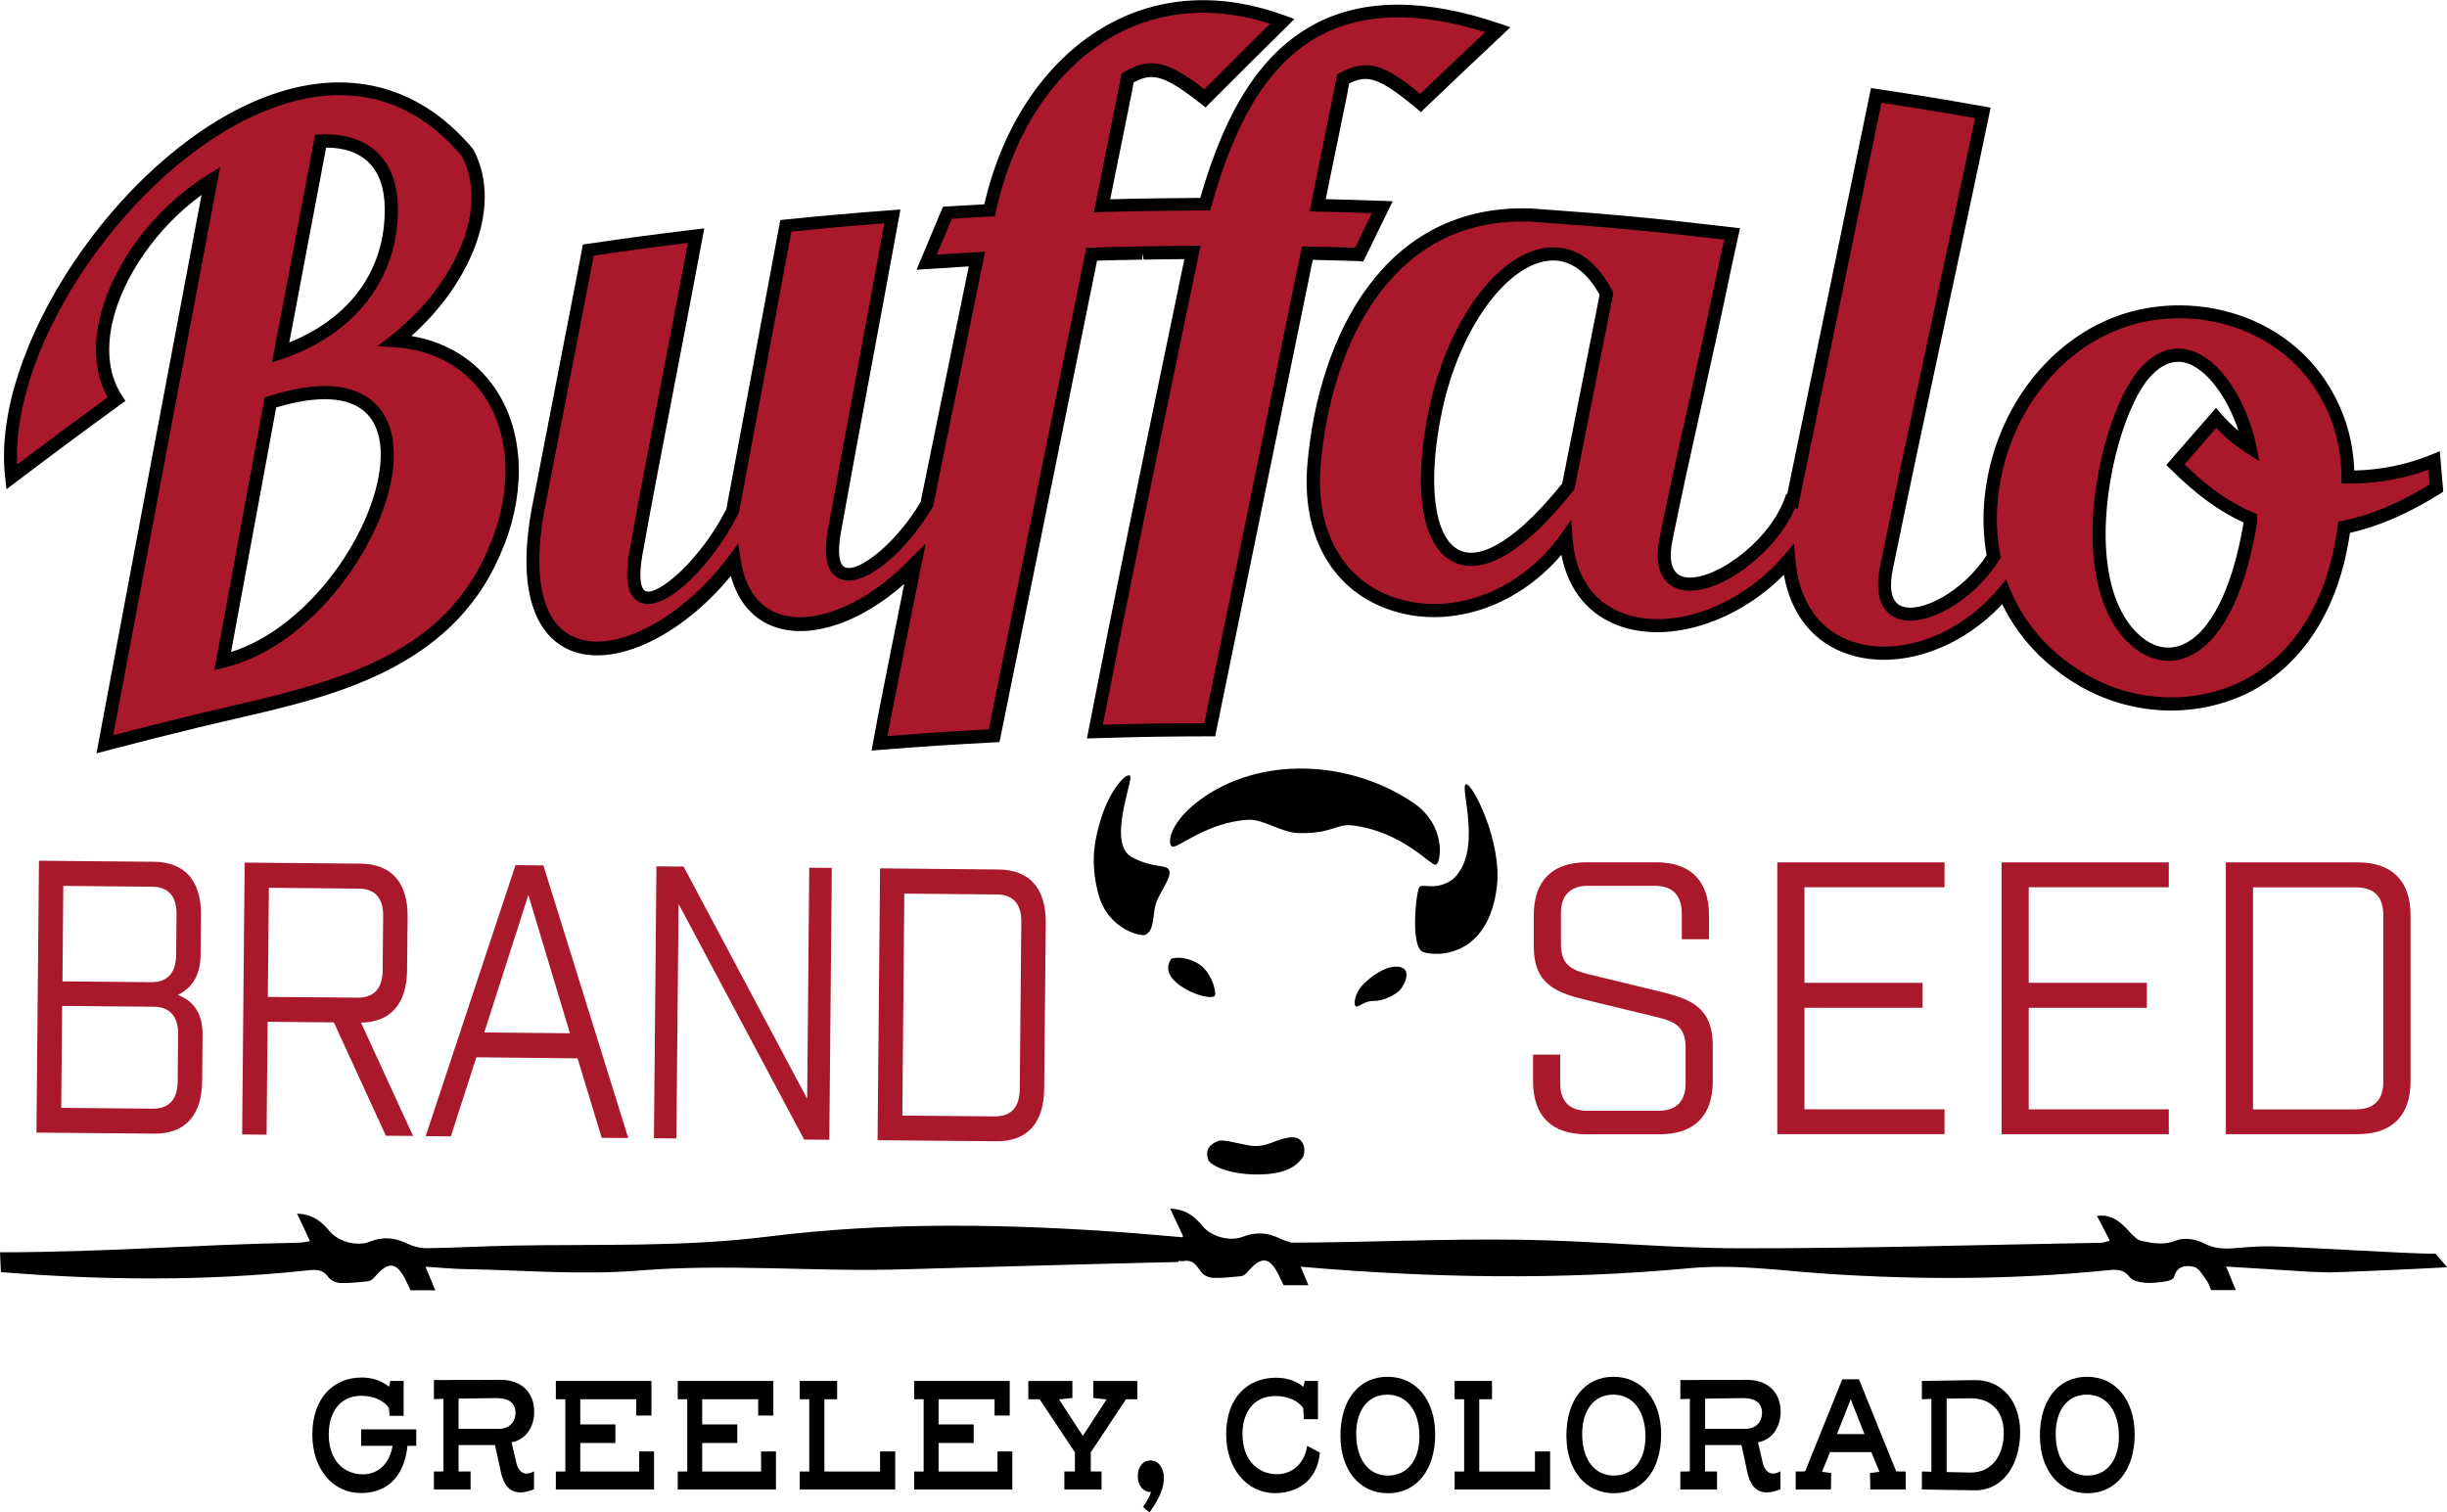
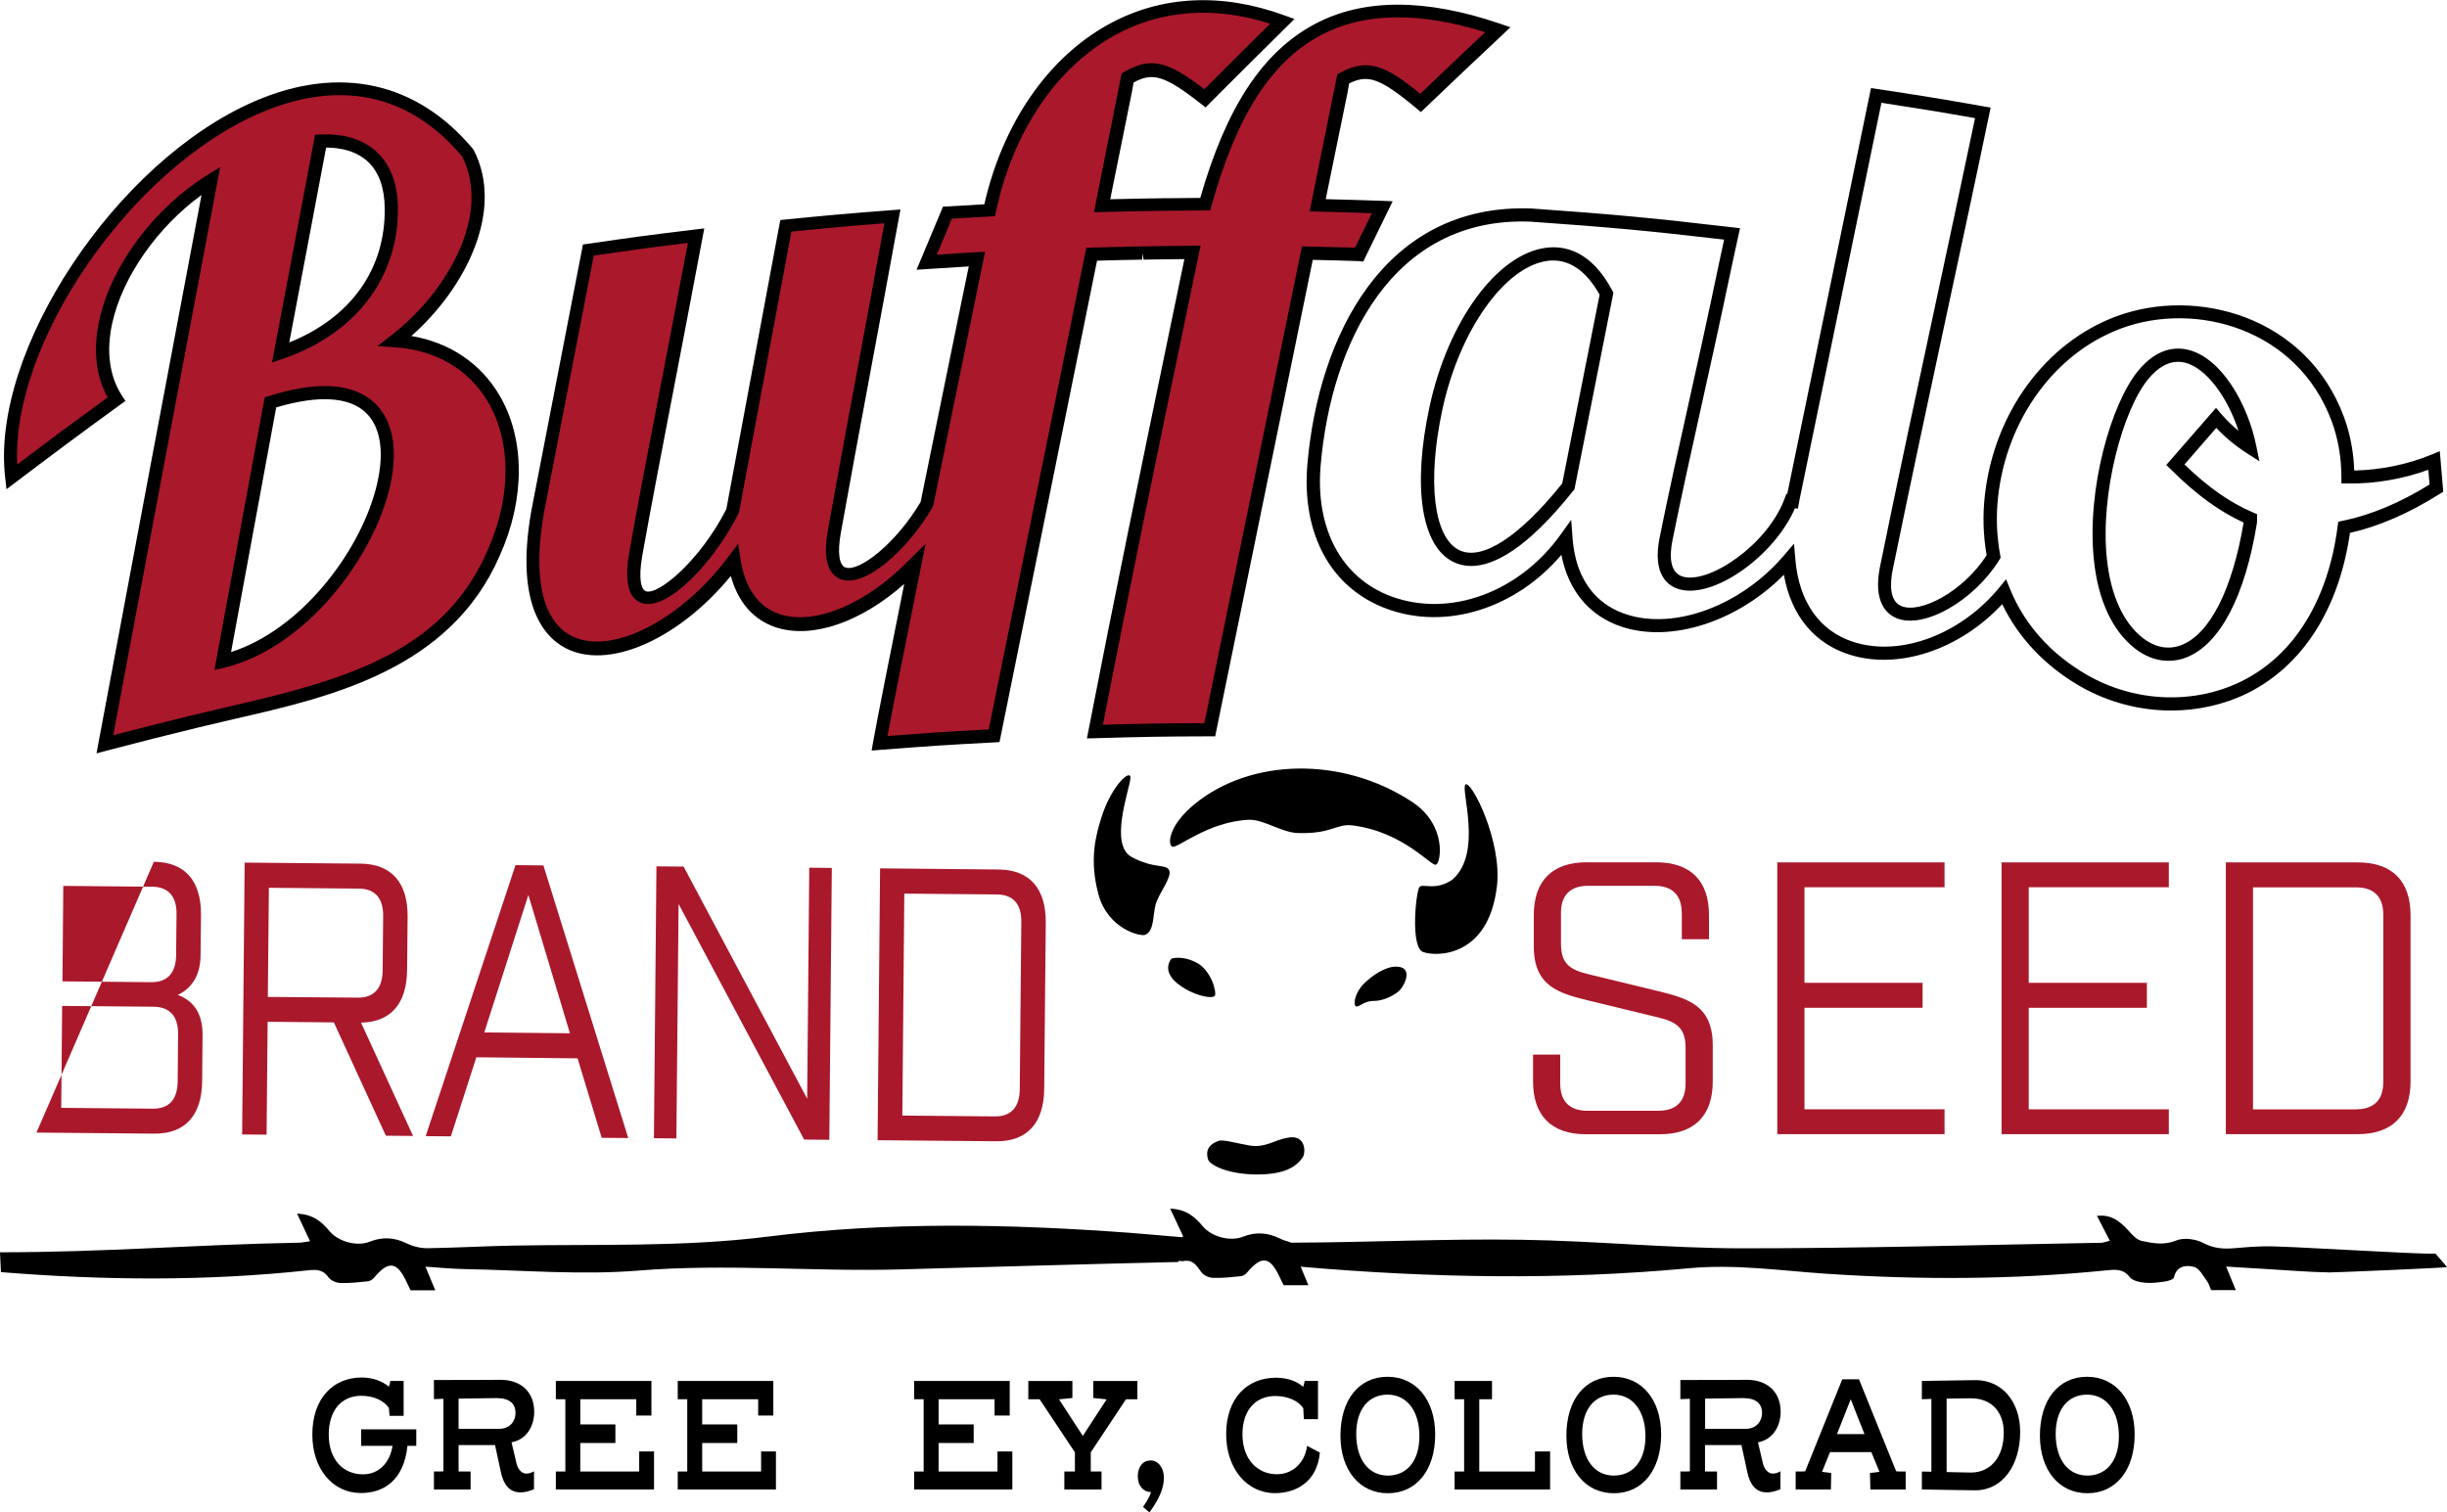
<svg xmlns="http://www.w3.org/2000/svg" version="1.1" id="Layer_1" x="0px" y="0px" viewBox="0 0 234.25 144.8" style="enable-background:new 0 0 234.25 144.8;" xml:space="preserve">
  <style type="text/css">
	.st0{fill:#AA182C;}
	.st1{fill-rule:evenodd;clip-rule:evenodd;}
</style>
  <g>
    <path class="st0" d="M47.27,52.93c-4.46,10.28-14.69,12.94-24.9,15.28c-2.61,0.6-5.31,1.26-7.77,1.88   c-1.49,0.38-2.98,0.76-4.55,1.17c3.37-17.99,6.75-35.98,10.15-53.96c-7.63,4.76-12.98,14.93-9.03,20.93   c-4.02,2.93-6.03,4.42-10.03,7.44C-1.07,27.33,28.3-5.06,44.78,14.65c3.02,5.82-1.21,13.56-6.94,17.99   c4.37,0.29,7.62,2.46,9.43,5.55C49.61,42.18,49.61,47.7,47.27,52.93z M25.89,38.52c-1.83,9.91-2.74,14.86-4.57,24.79   C35.73,59.84,45.89,32.22,25.89,38.52z M26.86,33.77c6.23-2.13,10.67-6.91,10.6-13.84c-0.05-4.79-3.01-6.61-6.77-6.42   C29.16,21.61,28.39,25.66,26.86,33.77z" />
    <path d="M9.24,72.13l0.18-0.98c3.28-17.5,6.56-34.99,9.87-52.48c-4.22,3.07-7.58,7.85-8.55,12.29c-0.59,2.7-0.26,5.09,0.94,6.93   l0.33,0.5l-0.49,0.35c-4.05,2.95-6.02,4.41-10.02,7.44l-0.88,0.66L0.5,45.75c-1.45-12.12,10.6-30.32,23.89-36.06   c8.08-3.49,15.49-1.87,20.87,4.55l0.08,0.11c2.98,5.74-0.72,13.19-5.96,17.82c3.67,0.62,6.63,2.61,8.44,5.69   c2.45,4.17,2.46,9.9,0.03,15.32c-4.74,10.93-16.16,13.54-25.34,15.64c-2.23,0.51-4.69,1.11-7.76,1.88   c-1.49,0.38-2.98,0.76-4.54,1.17L9.24,72.13z M21.08,16l-0.27,1.41c-3.34,17.66-6.66,35.32-9.97,52.98   c1.22-0.32,2.4-0.62,3.59-0.92c3.08-0.78,5.55-1.38,7.79-1.89c11.32-2.59,20.31-5.33,24.47-14.91l0-0.01   c2.26-5.05,2.27-10.35,0.03-14.17c-1.83-3.12-5-4.98-8.93-5.24l-1.66-0.11l1.31-1.02c5.41-4.18,9.61-11.6,6.8-17.14   c-6.38-7.58-14.05-6.45-19.36-4.15c-12.45,5.38-23.8,22-23.23,33.64c3.28-2.48,5.22-3.92,8.66-6.42c-1.14-2.04-1.42-4.58-0.81-7.37   c1.15-5.25,5.21-10.72,10.35-13.92L21.08,16z M20.52,64.15l0.18-0.95c1.83-9.93,2.74-14.88,4.57-24.79l0.07-0.37l0.36-0.11   c4.74-1.49,8.17-1.26,10.2,0.69c1.84,1.77,2.29,4.84,1.26,8.64c-1.84,6.78-8.21,14.87-15.7,16.67L20.52,64.15z M26.44,39.01   c-1.72,9.32-2.63,14.27-4.32,23.42c6.62-2.12,12.17-9.37,13.83-15.51c0.9-3.33,0.58-5.96-0.92-7.4   C33.42,37.98,30.46,37.81,26.44,39.01z M26.04,34.71l0.2-1.06c1.53-8.11,2.3-12.16,3.83-20.26l0.09-0.49l0.5-0.02   c2.25-0.12,4.14,0.47,5.43,1.69c1.3,1.23,1.98,3.03,2,5.35c0.07,6.66-4.05,12.06-11.03,14.44L26.04,34.71z M31.22,14.13   c-1.4,7.4-2.16,11.43-3.53,18.66c5.89-2.37,9.21-7.01,9.14-12.85c-0.02-1.97-0.56-3.47-1.6-4.45   C34.28,14.59,32.9,14.13,31.22,14.13z" />
    <path class="st0" d="M128.59,7.54c2.29-1.22,3.67-0.81,7.4,2.31c2.96-2.83,4.44-4.23,7.4-7.01c-17.92-6.12-24.58,4.38-28.02,16.72   c-1.48,0.01-2.21,0.01-3.69,0.03c-0.14,0-0.21,0-0.36,0c-2.33,0.03-3.5,0.06-5.83,0.12c0.89-4.38,1.33-6.57,2.21-10.94   c0.09-0.52,0.14-0.77,0.23-1.29c2.29-1.34,3.67-0.99,7.41,1.95c2.96-2.98,4.45-4.45,7.41-7.37c-14.34-5.24-25.17,4.73-28.02,18.1   c-1.62,0.09-2.43,0.13-4.04,0.24c-0.79,1.9-1.19,2.84-1.98,4.74c1.92-0.13,2.88-0.19,4.8-0.3c-1.63,7.98-3.22,15.72-4.79,23.46   c-3.47,5.96-10.22,10.26-8.86,2.64c1.6-8.91,3.27-17.68,5.56-30.17c-4.08,0.31-6.13,0.49-10.2,0.9   c-4.79,25.66-4.94,26.54-5.1,27.31c-3.34,6.65-10.77,12.62-9.26,4.1c1.52-8.59,3.41-17.85,5.77-30.46   c-4.13,0.5-6.2,0.78-10.32,1.38c-1.94,9.99-2.91,15-4.85,25.01c-3.18,17.9,10.75,15.52,18.81,4.71c1.35,8.78,10.6,7.32,17.28,0.36   c-1.55,7.7-3.09,15.45-3.37,17.11c4.39-0.35,6.59-0.49,10.98-0.72c3.11-15.37,6.22-30.73,9.34-46.1c1.93-0.06,2.9-0.08,4.84-0.12   c0.05,0,0.08,0,0.13,0c1.87-0.03,2.81-0.05,4.68-0.06c-3.16,15.28-6.38,30.56-9.34,45.88c4.4-0.13,6.6-0.16,11-0.18   c3.11-15.21,6.22-30.43,9.34-45.64c1.99,0.04,2.98,0.06,4.96,0.13c0.88-1.82,1.33-2.73,2.21-4.54c-2.47-0.09-3.71-0.13-6.18-0.18   c0.89-4.34,1.33-6.5,2.21-10.83C128.46,8.3,128.5,8.05,128.59,7.54z" />
    <path d="M83.44,71.86l0.14-0.8c0.28-1.62,1.7-8.78,2.98-15.15c-4.11,3.64-8.75,5.27-12.21,4.18c-1.57-0.5-3.51-1.76-4.39-4.94   c-4.82,5.86-11.3,8.88-15.45,7.08c-2.09-0.9-5.33-3.84-3.64-13.36c1.94-10.03,2.91-15.03,4.85-25.02l0.08-0.44l0.44-0.06   c4.14-0.61,6.17-0.88,10.33-1.38l0.85-0.1l-0.16,0.84c-1.02,5.47-1.96,10.32-2.81,14.75c-1.12,5.82-2.09,10.85-2.96,15.71   c-0.41,2.32-0.09,3.3,0.34,3.44c1.23,0.4,5.24-3.02,7.7-7.86c0.05-0.28,0.13-0.69,0.42-2.25c0.52-2.77,1.71-9.18,4.66-24.97   l0.09-0.46l0.47-0.05c4.1-0.41,6.11-0.59,10.22-0.9l0.81-0.06l-0.15,0.8c-1.01,5.55-1.91,10.36-2.73,14.77   c-1.03,5.53-1.94,10.44-2.83,15.4c-0.33,1.84-0.17,3.07,0.43,3.3c1.31,0.48,4.87-2.31,7.21-6.27c1.27-6.24,2.54-12.48,3.85-18.86   l0.76-3.69c-1.42,0.08-2.35,0.14-3.98,0.25l-1.02,0.07l2.53-6.04l0.39-0.02c1.45-0.09,2.25-0.14,3.57-0.21   c1.77-7.76,6.07-14.01,11.86-17.21c5.02-2.78,10.86-3.08,16.89-0.87l0.94,0.34l-0.71,0.7c-2.96,2.92-4.44,4.4-7.41,7.37l-0.39,0.4   l-0.44-0.35c-3.56-2.79-4.67-3.01-6.45-2.04l-0.18,1l-2.06,10.18c1.84-0.05,2.99-0.07,5.04-0.1l0.36,0   c1.31-0.02,2.04-0.02,3.22-0.03c2.5-8.73,6.01-14.03,11.01-16.67c4.62-2.44,10.57-2.44,17.69-0.01l0.99,0.34l-0.76,0.72   c-2.96,2.78-4.44,4.18-7.4,7.01l-0.41,0.39l-0.43-0.36c-3.55-2.96-4.67-3.25-6.44-2.38l-0.17,0.97l-2.07,10.11   c2,0.05,3.23,0.08,5.44,0.16l0.97,0.04l-2.82,5.78L130.1,25c-1.8-0.06-2.78-0.08-4.43-0.12c-3.08,15.04-6.16,30.08-9.24,45.12   l-0.1,0.5l-0.51,0c-4.41,0.01-6.56,0.05-10.98,0.18l-0.79,0.02l0.15-0.77c2.47-12.74,5.14-25.65,7.73-38.13l1.45-6.99   c-1.39,0.01-2.3,0.02-3.9,0.05l-0.14-0.63l0.01,0.63c-1.76,0.03-2.72,0.05-4.33,0.1c-3.08,15.2-6.16,30.4-9.24,45.61l-0.1,0.48   l-0.49,0.03c-4.41,0.23-6.56,0.37-10.96,0.72L83.44,71.86z M88.61,52.06l-0.43,2.12c-1.22,6.05-2.7,13.5-3.22,16.29   c3.73-0.29,5.87-0.43,9.69-0.63c3.08-15.21,6.16-30.42,9.24-45.62l0.1-0.49l0.5-0.02c1.94-0.06,2.91-0.08,4.84-0.12l0.13,0   c1.88-0.03,2.81-0.05,4.69-0.06l0.78-0.01l-1.77,8.52c-2.54,12.23-5.16,24.87-7.58,37.35c3.75-0.11,5.89-0.14,9.71-0.15   c3.08-15.05,6.16-30.09,9.24-45.14l0.11-0.51l0.52,0.01c1.85,0.04,2.84,0.06,4.56,0.11l1.61-3.3c-1.87-0.07-3.08-0.1-5.21-0.15   l-0.75-0.02l2.65-13.14l0.27-0.14c2.63-1.4,4.29-0.75,7.67,2.02c2.44-2.33,3.88-3.7,6.22-5.9c-6.33-1.98-11.6-1.89-15.69,0.26   c-4.76,2.51-8.11,7.71-10.51,16.35l-0.13,0.46l-0.48,0c-1.47,0.01-2.21,0.01-3.69,0.03l-0.35,0c-2.33,0.03-3.49,0.06-5.82,0.12   l-0.79,0.02l2.65-13.28l0.25-0.15c2.62-1.53,4.28-0.95,7.67,1.65c2.47-2.48,3.92-3.92,6.3-6.27c-5.33-1.71-10.47-1.33-14.9,1.12   c-5.58,3.09-9.71,9.23-11.34,16.84l-0.1,0.47l-0.48,0.03c-1.48,0.08-2.28,0.12-3.65,0.21l-1.44,3.44c1.31-0.09,2.24-0.14,3.8-0.23   l0.82-0.05l-1.08,5.3c-1.31,6.41-2.6,12.68-3.87,18.96l-0.07,0.19c-2.35,4.04-6.44,7.78-8.79,6.91c-1.29-0.48-1.71-2.06-1.24-4.7   c0.89-4.96,1.8-9.87,2.83-15.41c0.78-4.2,1.63-8.76,2.58-13.97c-3.42,0.26-5.4,0.44-8.9,0.79c-2.89,15.45-4.06,21.76-4.57,24.5   c-0.32,1.74-0.38,2.05-0.44,2.35l-0.06,0.16c-2.37,4.71-6.83,9.37-9.26,8.56c-1.28-0.43-1.68-2.06-1.19-4.86   c0.86-4.87,1.83-9.9,2.96-15.73c0.81-4.2,1.69-8.77,2.65-13.89c-3.46,0.42-5.45,0.69-9.01,1.21c-1.88,9.7-2.85,14.7-4.76,24.57   c-1.14,6.41-0.11,10.67,2.9,11.97c3.82,1.65,10.31-1.75,14.78-7.75l0.9-1.21l0.23,1.49c0.43,2.81,1.75,4.63,3.81,5.28   c3.37,1.07,8.35-1.05,12.39-5.26L88.61,52.06z" />
-     <path class="st0" d="M233.02,44.09c-2.37,0.98-5.27,1.61-8.25,1.57c0-2.04-0.38-3.96-0.97-5.55c-3.59-9.68-13.98-11.83-20.95-9.26   c-6.94,2.57-11.39,9.44-12.2,16.61c-0.22,1.95-0.15,3.91,0.21,5.81c-3.39,5.49-11.79,8.55-10.26,1.06   c2.96-14.46,6.19-29.02,9.22-43.54c-4.08-0.72-6.12-1.05-10.21-1.67c-2.66,12.86-5.31,25.71-7.96,38.57   c-0.02,0.1-0.03,0.19-0.05,0.3c-0.07-0.01-0.11-0.01-0.18-0.02c-2.5,6.78-13.63,12.02-11.93,3.6c1.71-8.49,3.35-15.08,5.7-26.37   c0.24-1.12,0.37-1.68,0.61-2.8c-7.69-0.9-11.54-1.26-19.26-1.81c-13.65-0.51-19.69,11.7-20.76,23.85   c-1.37,15.62,16.03,18.41,24.11,7.1c0.84,11.11,14.13,10.45,21.32,2.06c0.94,11.38,13.83,11.29,20.63,3.07   c1.37,3.37,3.88,6.34,7.62,8.49c8.86,5.1,22.77,1.98,24.93-14.69c2.9-0.59,5.87-1.89,8.84-3.75   C233.15,45.67,233.11,45.15,233.02,44.09z M150.13,46.57c-10.51,13.23-15.59,5.96-12.66-7.54c2.63-12.09,11.67-19.71,16.31-10.91   C152.32,35.49,151.59,39.18,150.13,46.57z M215.45,49.95c-1.94,12.01-7.12,14.47-10.71,11.62c-6.6-5.22-3.31-21.14,0.45-25.69   c4.18-5.04,8.99,1.06,10.19,6.94c-1.12-0.72-2.24-1.67-3.22-2.8c-1.56,1.78-2.34,2.68-3.9,4.48c2.55,2.53,4.79,4.12,7.19,5.15   C215.45,49.72,215.45,49.87,215.45,49.95z" />
    <path d="M207.84,68.03c-2.99,0-6.01-0.78-8.69-2.31c-3.36-1.94-5.93-4.65-7.48-7.88c-4.02,4.34-9.89,6.32-14.58,4.85   c-3.42-1.07-5.63-3.77-6.32-7.66c-4.41,4.46-10.73,6.54-15.49,4.99c-3.11-1.02-5.14-3.44-5.81-6.9   c-4.36,5.14-11.05,7.27-16.74,5.16c-5.33-1.97-8.16-7.16-7.57-13.89c1.07-12.16,7.29-24.93,21.41-24.43   c7.78,0.55,11.56,0.9,19.31,1.81l0.69,0.08l-0.76,3.48c-1.15,5.5-2.14,9.97-3.02,13.92c-0.93,4.16-1.8,8.1-2.68,12.45   c-0.28,1.39-0.34,3.13,0.99,3.51c2.54,0.72,8.11-3.08,9.73-7.45l0.17-0.47l0.09,0.01c2.63-12.77,5.27-25.53,7.9-38.29l0.12-0.58   l0.59,0.09c4.13,0.62,6.14,0.95,10.22,1.67l0.64,0.11l-0.13,0.64c-1.3,6.25-2.65,12.5-3.99,18.75c-1.75,8.14-3.55,16.55-5.24,24.79   c-0.28,1.36-0.36,3.08,0.84,3.56c1.82,0.72,5.88-1.38,8.14-4.88c-0.33-1.89-0.39-3.83-0.17-5.75c0.89-7.91,5.84-14.63,12.61-17.13   c7.69-2.84,18.2,0.03,21.76,9.63c0.59,1.59,0.93,3.35,0.99,5.14c2.51-0.05,5.11-0.58,7.39-1.52l0.8-0.33l0.33,3.88l-0.32,0.2   c-2.95,1.86-5.85,3.12-8.61,3.74c-1.05,7.29-4.53,12.73-9.83,15.36C212.88,67.48,210.37,68.03,207.84,68.03z M192.04,55.46   l0.4,0.98c1.38,3.38,3.92,6.21,7.35,8.18c4.57,2.63,10.23,2.86,14.79,0.61c5.02-2.48,8.28-7.75,9.2-14.83l0.06-0.45l0.44-0.09   c2.65-0.54,5.44-1.7,8.3-3.47l-0.12-1.41c-2.42,0.88-5.1,1.35-7.7,1.31l-0.62-0.01v-0.62c0-1.85-0.32-3.69-0.93-5.33   c-3.29-8.87-13.02-11.52-20.14-8.89c-6.32,2.34-10.95,8.65-11.79,16.09c-0.21,1.88-0.15,3.78,0.2,5.63l0.04,0.24l-0.13,0.21   c-2.42,3.91-7.18,6.63-9.8,5.59c-0.91-0.36-2.33-1.49-1.61-4.98c1.68-8.25,3.49-16.67,5.24-24.81c1.29-6.03,2.59-12.07,3.85-18.1   c-3.46-0.61-5.44-0.93-8.96-1.47c-2.62,12.66-5.23,25.32-7.84,37.99l-0.16,0.87l-0.28-0.04c-1.96,4.55-7.77,8.7-11.07,7.76   c-1.02-0.29-2.62-1.32-1.88-4.97c0.88-4.36,1.76-8.3,2.69-12.47c0.88-3.94,1.87-8.41,3.02-13.91l0.46-2.13   c-7.26-0.85-11.04-1.19-18.54-1.72c-13.27-0.51-19.07,11.7-20.08,23.28c-0.54,6.13,1.99,10.83,6.75,12.6   c5.59,2.06,12.25-0.37,16.22-5.92l1.01-1.41l0.13,1.73c0.36,4.78,3,6.62,5.15,7.32c4.64,1.52,10.98-0.84,15.07-5.62l0.98-1.15   l0.13,1.5c0.34,4.08,2.33,6.9,5.62,7.93c4.48,1.41,10.19-0.73,13.89-5.21L192.04,55.46z M207.58,63.27c-1.12,0-2.23-0.41-3.24-1.21   c-2.14-1.7-3.49-4.61-3.89-8.42c-0.72-6.81,1.66-15.04,4.25-18.16c1.8-2.18,3.6-2.28,4.8-1.98c3.2,0.8,5.69,5.23,6.49,9.19   l0.3,1.47l-1.26-0.81c-1.04-0.67-2.02-1.48-2.87-2.38c-1.14,1.31-1.88,2.16-3.04,3.5c2.29,2.21,4.33,3.64,6.57,4.6l0.38,0.16   l-0.01,0.82c-1.14,7.06-3.55,11.64-6.77,12.9C208.74,63.17,208.16,63.27,207.58,63.27z M208.51,34.64c-0.99,0-1.94,0.55-2.85,1.64   c-2.42,2.92-4.63,10.91-3.97,17.23c0.37,3.47,1.55,6.08,3.42,7.56c0.83,0.65,2.15,1.3,3.72,0.69c2.72-1.06,4.88-5.33,5.95-11.73   c-2.37-1.09-4.54-2.68-6.98-5.1l-0.42-0.41l0.38-0.44c1.56-1.8,2.34-2.7,3.9-4.48l0.48-0.55l0.47,0.55   c0.5,0.59,1.07,1.14,1.68,1.65c-1.07-3.31-3.15-6.04-5.12-6.53C208.96,34.67,208.74,34.64,208.51,34.64z M140.83,54.19   c-0.65,0-1.2-0.15-1.66-0.37c-3.11-1.47-3.99-7.19-2.31-14.93c1.77-8.15,6.44-14.53,11.09-15.16c1.8-0.25,4.37,0.26,6.4,4.1   l0.1,0.2l-3.73,18.82l-0.1,0.12C146.13,52.62,142.96,54.19,140.83,54.19z M148.68,24.94c-0.18,0-0.37,0.01-0.56,0.04   c-4.08,0.56-8.4,6.65-10.03,14.18c-1.5,6.92-0.85,12.35,1.62,13.52c2.18,1.04,5.76-1.3,9.84-6.39l3.58-18.07   C151.93,26.06,150.41,24.94,148.68,24.94z" />
    <path d="M124.51,121.27c0.28,0.67,0.51,1.22,0.74,1.78c-0.79,0-1.58,0-2.37,0c-0.12-0.25-0.25-0.49-0.36-0.74   c-0.93-2.02-1.74-2.14-3.15-0.46c-0.14,0.17-0.38,0.32-0.59,0.34c-0.88,0.09-1.77,0.19-2.66,0.16c-0.39-0.01-0.91-0.25-1.12-0.55   c-0.53-0.76-0.84-1.16-1.61-1.08c-0.12,0.07-0.51,0-0.55,0l-0.06,0.11c-8.87,0.2-17.74,0.47-26.61,0.71   c-8.34,0.23-16.66-0.57-25.02,0.11c-5.5,0.45-11.09-0.04-16.63-0.14c-1.19-0.02-2.38-0.14-3.79-0.23c0.38,0.91,0.66,1.58,0.94,2.26   c-0.79,0-1.58,0-2.36,0c-0.12-0.25-0.25-0.49-0.36-0.74c-0.93-2.02-1.74-2.14-3.15-0.46c-0.14,0.17-0.38,0.32-0.59,0.34   c-0.88,0.09-1.77,0.19-2.65,0.16c-0.39-0.02-0.91-0.25-1.12-0.55c-0.53-0.77-1.21-0.74-1.98-0.66c-9.78,1.05-19.57,0.96-29.37,0.17   L0,119.9c10.44-0.01,18.19-0.72,28.63-0.92c0.3,0,0.59-0.08,1.05-0.14c-0.42-0.89-0.78-1.66-1.24-2.64   c1.54,0.06,2.37,0.79,3.11,1.68c0.83,1,2.62,1.5,3.86,1c1.21-0.48,2.35-0.41,3.53,0.17c0.6,0.29,1.32,0.47,1.99,0.46   c2.72-0.04,5.43-0.2,8.15-0.25c8.14-0.15,16.28,0.16,24.42-0.86c11.48-1.44,23.03-1.22,34.57-0.37c1.7,0.13,3.4,0.29,5.1,0.43   l0.09-0.1c-0.42-0.89-0.78-1.66-1.24-2.64c1.54,0.06,2.37,0.79,3.11,1.68c0.83,1.01,2.62,1.5,3.86,1.01   c1.21-0.48,2.35-0.41,3.53,0.17c0.3,0.15,0.63,0.26,0.97,0.34l0.08,0.06c7.37-0.02,14.67-0.39,22.04-0.28   c7.01,0.1,14.01,0.81,21.01,0.82c11.5,0.01,23-0.33,34.5-0.53c0.25,0,0.49-0.11,0.85-0.2c-0.44-0.85-0.82-1.59-1.23-2.38   c1.23-0.13,2.08,0.34,3.12,1.53c0.32,0.36,0.73,0.78,1.16,0.87c1.08,0.23,2.14,0.44,3.31-0.04c0.73-0.3,1.87-0.14,2.59,0.24   c0.99,0.52,1.91,0.59,2.94,0.5c0.98-0.09,1.96-0.16,2.95-0.18c2.09-0.05,14.25,0.77,16.34,0.7l1.11,1.29   c-0.43,0.08-10.78,0.52-11.27,0.51c-2.08-0.04-4.17-0.22-6.25-0.34c-1.15-0.07-2.31-0.14-3.63-0.22c0.37,0.9,0.64,1.58,0.92,2.25   c-0.79,0-1.58,0-2.36,0c-0.13-0.29-0.21-0.61-0.39-0.86c-0.38-0.5-0.74-1.23-1.24-1.36c-0.74-0.19-1.67-0.13-1.93,1.01   c-0.04,0.18-0.51,0.33-0.8,0.38c-0.64,0.09-1.31,0.19-1.95,0.13c-0.52-0.05-1.21-0.19-1.48-0.54c-0.63-0.82-1.39-0.73-2.22-0.65   c-8.92,0.9-17.84,0.92-26.78,0.33c-4.38-0.29-8.74-0.95-13.19-0.53c-12.36,1.15-24.73,0.93-37.08-0.14L124.51,121.27z" />
    <path class="st0" d="M160.99,87.41c0-1.7-0.9-2.6-2.6-2.6h-6.36c-1.7,0-2.6,0.9-2.6,2.6v2.93c0,1.92,0.83,2.49,2.6,2.93l6.72,1.63   c2.82,0.69,5.21,1.37,5.21,5.17v3.47c0,3.29-1.77,5.06-5.06,5.06h-7.08c-3.29,0-5.06-1.77-5.06-5.06v-2.57h2.6v2.78   c0,1.7,0.9,2.6,2.6,2.6h6.8c1.7,0,2.6-0.9,2.6-2.6v-3.4c0-1.92-0.83-2.49-2.6-2.93l-6.72-1.63c-2.82-0.69-5.21-1.37-5.21-5.17v-3   c0-3.29,1.77-5.06,5.06-5.06h6.65c3.29,0,5.06,1.77,5.06,5.06v2.31h-2.6V87.41z" />
    <path class="st0" d="M186.15,82.57v2.38h-13.41v9.15h11.31v2.39h-11.31v9.72h13.41v2.38h-16.01V82.57H186.15z" />
    <path class="st0" d="M207.62,82.57v2.38h-13.41v9.15h11.31v2.39h-11.31v9.72h13.41v2.38h-16.01V82.57H207.62z" />
    <path class="st0" d="M225.7,82.57c3.29,0,5.06,1.77,5.06,5.06v15.9c0,3.29-1.77,5.06-5.06,5.06h-12.62V82.57H225.7z M225.55,106.21   c1.7,0,2.6-0.9,2.6-2.6V87.56c0-1.7-0.9-2.6-2.6-2.6h-9.87v21.26H225.55z" />
-     <path class="st0" d="M14.73,82.51c2.96,0.03,4.54,1.81,4.51,5.1l-0.04,3.87c-0.02,1.99-0.91,3.17-2.18,3.78   c1.59,0.59,2.39,1.87,2.37,3.85l-0.04,4.41c-0.03,3.29-1.64,5.05-4.6,5.02l-11.26-0.1l0.24-26.03L14.73,82.51z M14.64,106.15   c1.53,0.01,2.35-0.88,2.37-2.58l0.04-4.55c0.02-1.7-0.79-2.61-2.32-2.63l-8.78-0.08l-0.09,9.76L14.64,106.15z M14.49,94.04   c1.53,0.01,2.35-0.88,2.37-2.58l0.04-3.94c0.02-1.7-0.79-2.61-2.32-2.62l-8.52-0.08l-0.08,9.14L14.49,94.04z" />
+     <path class="st0" d="M14.73,82.51c2.96,0.03,4.54,1.81,4.51,5.1l-0.04,3.87c-0.02,1.99-0.91,3.17-2.18,3.78   c1.59,0.59,2.39,1.87,2.37,3.85l-0.04,4.41c-0.03,3.29-1.64,5.05-4.6,5.02l-11.26-0.1L14.73,82.51z M14.64,106.15   c1.53,0.01,2.35-0.88,2.37-2.58l0.04-4.55c0.02-1.7-0.79-2.61-2.32-2.63l-8.78-0.08l-0.09,9.76L14.64,106.15z M14.49,94.04   c1.53,0.01,2.35-0.88,2.37-2.58l0.04-3.94c0.02-1.7-0.79-2.61-2.32-2.62l-8.52-0.08l-0.08,9.14L14.49,94.04z" />
    <path class="st0" d="M36.94,108.74l-4.98-10.85l-6.34-0.06l-0.1,10.81l-2.34-0.02l0.24-26.03l11.09,0.1   c2.96,0.03,4.54,1.81,4.51,5.1l-0.05,5.1c-0.03,3.22-1.58,4.98-4.41,5.02l4.98,10.85L36.94,108.74z M34.26,95.52   c1.53,0.01,2.35-0.88,2.37-2.58l0.05-5.24c0.02-1.7-0.79-2.61-2.32-2.62l-8.62-0.08l-0.1,10.45L34.26,95.52z" />
    <path class="st0" d="M45.6,101.23l-2.44,7.57l-2.41-0.02l8.6-25.95l2.67,0.03l8.12,26.1l-2.54-0.02l-2.31-7.61L45.6,101.23z    M50.58,85.69l-4.22,13.16l8.2,0.08L50.58,85.69z" />
    <path class="st0" d="M79.63,83.1l-0.24,26.03l-2.41-0.02L64.96,86.55l-0.21,22.45l-2.15-0.02l0.24-26.03l2.6,0.02l11.83,22.23   l0.2-22.12L79.63,83.1z" />
    <path class="st0" d="M95.6,83.25c2.96,0.03,4.54,1.81,4.51,5.1l-0.15,15.9c-0.03,3.29-1.64,5.05-4.6,5.02l-11.35-0.1l0.24-26.03   L95.6,83.25z M95.25,106.89c1.53,0.01,2.35-0.88,2.37-2.58l0.15-16.05c0.02-1.7-0.79-2.61-2.32-2.62l-8.88-0.08l-0.19,21.25   L95.25,106.89z" />
    <path class="st1" d="M114.38,76.97c5.37-4.38,14.12-4.58,20.79-0.2c3.37,2.21,2.78,5.87,2.29,6.02c-0.5,0.15-3.08-3.13-7.97-3.76   c-1.57-0.2-1.97,0.83-5.25,0.73c-1.55-0.05-3.3-1.33-4.69-1.27c-3.96,0.18-6.89,2.82-7.34,2.57   C111.74,80.8,111.93,78.96,114.38,76.97z" />
    <path class="st1" d="M111.93,83.34c0.27,0.66-0.99,2.18-1.29,3.22c-0.3,1.04-0.12,2.56-1,2.94c-0.46,0.2-3.59-0.55-4.49-3.88   c-0.89-3.33-0.25-5.61,0.27-7.3c0.99-3.19,2.93-4.84,2.79-3.76c-0.17,1.32-2.02,6.34,0.13,7.5   C110.49,83.22,111.65,82.68,111.93,83.34z" />
    <path class="st1" d="M135.89,84.92c-0.33,0.35-0.91,5.77,0.34,6.23c1.25,0.46,6.26,0.55,7.07-6.29c0.51-4.32-2.42-10.07-2.99-9.76   c-0.57,0.31,1.71,6.58-1.29,9.13C137.43,85.32,136.23,84.57,135.89,84.92z" />
    <path class="st1" d="M133.54,92.55c-0.58,0.02-1.63,0.39-2.82,1.48c-1.14,1.04-1.2,2.36-0.85,2.34c0.35-0.02,0.76-0.55,1.68-0.54   c0.99,0.01,2.12-0.66,2.47-1.04C134.42,94.37,135.42,92.49,133.54,92.55z" />
    <path class="st1" d="M116.3,95.33c0.18-0.36-0.36-2.46-1.79-3.18c-1.43-0.72-2.37-0.36-2.37-0.36s-0.97,1.08,0.51,2.32   C114.11,95.33,116.12,95.69,116.3,95.33z" />
    <path class="st1" d="M116.66,109.23c0.41-0.15,1.77,0.24,2.92,0.44c1.53,0.27,2.43-0.53,3.65-0.73c1.77-0.39,1.81,1.41,1.46,1.9   c-0.62,0.86-1.67,1.61-4.38,1.61c-2.71-0.01-4.5-0.88-4.67-1.46C115.47,110.4,115.47,109.66,116.66,109.23z" />
    <path d="M39.01,138.42c-0.36,3.44-2.4,4.53-4.46,4.53c-2.73,0-4.65-2.34-4.65-5.59c0-3.52,2.03-5.47,4.72-5.47   c1.1,0,1.99,0.36,2.61,0.88c0.03-0.11,0.13-0.42,0.14-0.55h1.27v3.34h-1.35l-0.06-0.75c-0.41-0.64-1.37-1.17-2.65-1.17   c-1.88,0-3.11,1.39-3.11,3.72c0,2.39,1.38,3.8,3.28,3.8c1.46,0,2.55-1.03,2.83-2.73h-3.01v-1.58h5.28v1.58H39.01z" />
    <path d="M47.39,138.36H43.9v2.53h1.15v1.72h-3.51v-1.72c0.51,0,0.72,0,0.91-0.02v-6.94c-0.28,0-0.56,0.03-0.91,0.03v-1.83   c5.2,0,5.78-0.02,6.36-0.02c2.06,0,3.24,1.25,3.24,3.06c0,1.47-0.83,2.7-2.17,2.92l0.46,1.97c0.15,0.67,0.54,1.03,0.97,1.03   c0.24,0,0.5-0.09,0.72-0.22v1.72c-0.5,0.2-0.92,0.3-1.29,0.3c-1.06,0-1.63-0.75-1.88-1.94L47.39,138.36z M43.9,136.8h3.9   c1.01,0,1.55-0.73,1.55-1.52c0-0.89-0.58-1.42-1.81-1.42c-0.67,0-1.7,0.03-3.64,0.05V136.8z" />
    <path d="M61.19,140.89v-1.92h1.42v3.64h-9.4v-1.72h0.91v-6.92h-0.91v-1.75h9.15v3.31h-1.45v-1.56h-5.36v2.41h3.36v1.78h-3.36v2.73   H61.19z" />
    <path d="M72.86,140.89v-1.92h1.42v3.64h-9.4v-1.72h0.91v-6.92h-0.91v-1.75h9.15v3.31h-1.45v-1.56h-5.36v2.41h3.36v1.78h-3.36v2.73   H72.86z" />
-     <path d="M84.25,140.89v-1.92h1.45v3.64h-9.14v-1.72h0.91v-6.92h-0.91v-1.75h3.58v1.75h-1.22v6.92H84.25z" />
    <path d="M95.49,140.89v-1.92h1.42v3.64h-9.4v-1.72h0.91v-6.92h-0.91v-1.75h9.15v3.31h-1.45v-1.56h-5.36v2.41h3.36v1.78h-3.36v2.73   H95.49z" />
    <path d="M101.87,140.89h1.03v-1.84l-3.38-5.08h-1.08v-1.75h4.22v1.63l-1.28,0.13c0.76,1.16,1.51,2.34,2.28,3.5   c0.76-1.16,1.51-2.34,2.28-3.5l-1.28-0.13v-1.63h4.22v1.75h-1.09c-1.11,1.7-2.26,3.39-3.37,5.08v1.84h1.03v1.72h-3.56V140.89z" />
    <path d="M110.04,144.8c-0.08-0.06-0.54-0.44-0.62-0.52c0.1-0.17,0.55-0.73,0.77-1.42c-0.74,0-1.27-0.61-1.27-1.5   c0-0.95,0.5-1.53,1.23-1.53c0.78,0,1.27,0.78,1.27,1.66C111.42,142.3,111.12,143.33,110.04,144.8z" />
    <path d="M124.76,132.78c0.03-0.13,0.13-0.44,0.14-0.56h1.27v3.66h-1.35l-0.06-1.06c-0.45-0.67-1.44-1.16-2.67-1.16   c-1.87,0-3.15,1.33-3.15,3.66c0,2.39,1.41,3.83,3.31,3.83c1.38,0,2.64-0.97,2.88-2.72c0.15,0.08,1.06,0.58,1.22,0.64   c-0.26,2.89-2.38,3.89-4.29,3.89c-2.73,0-4.68-2.39-4.68-5.64c0-3.53,2.08-5.41,4.76-5.41   C123.25,131.91,124.14,132.25,124.76,132.78z" />
    <path d="M128.32,137.45c0-3.44,1.79-5.63,4.51-5.63c2.73,0,4.56,2.22,4.56,5.52c0,3.44-1.81,5.63-4.53,5.63   C130.14,142.97,128.32,140.75,128.32,137.45z M132.83,133.53c-1.83,0-3,1.42-3,3.77c0,2.41,1.17,3.98,3.03,3.98   c1.83,0,3.02-1.42,3.02-3.77C135.88,135.11,134.69,133.53,132.83,133.53z" />
    <path d="M146.94,140.89v-1.92h1.45v3.64h-9.14v-1.72h0.91v-6.92h-0.91v-1.75h3.58v1.75h-1.22v6.92H146.94z" />
    <path d="M149.95,137.45c0-3.44,1.79-5.63,4.51-5.63c2.73,0,4.56,2.22,4.56,5.52c0,3.44-1.81,5.63-4.52,5.63   C151.77,142.97,149.95,140.75,149.95,137.45z M154.46,133.53c-1.83,0-3,1.42-3,3.77c0,2.41,1.17,3.98,3.03,3.98   c1.83,0,3.03-1.42,3.03-3.77C157.51,135.11,156.32,133.53,154.46,133.53z" />
    <path d="M166.71,138.36h-3.49v2.53h1.15v1.72h-3.51v-1.72c0.51,0,0.72,0,0.91-0.02v-6.94c-0.28,0-0.56,0.03-0.91,0.03v-1.83   c5.2,0,5.78-0.02,6.36-0.02c2.06,0,3.24,1.25,3.24,3.06c0,1.47-0.83,2.7-2.17,2.92l0.46,1.97c0.15,0.67,0.54,1.03,0.97,1.03   c0.24,0,0.5-0.09,0.72-0.22v1.72c-0.5,0.2-0.92,0.3-1.29,0.3c-1.06,0-1.63-0.75-1.88-1.94L166.71,138.36z M163.23,136.8h3.9   c1.01,0,1.55-0.73,1.55-1.52c0-0.89-0.58-1.42-1.81-1.42c-0.67,0-1.71,0.03-3.64,0.05V136.8z" />
    <path d="M177.96,132.06c0.64,1.55,2.92,7.27,3.56,8.81c0.15,0.02,0.33,0.02,0.91,0.02v1.72h-3.38l-0.04-1.58   c0.17,0,0.73-0.09,0.91-0.11l-0.78-1.89h-3.95l-0.77,1.89l0.88,0.11c-0.01,0.36-0.01,1.22-0.03,1.58h-3.37v-1.72   c0.58,0,0.74,0,0.91-0.02l3.55-8.81H177.96z M178.49,137.31c-0.42-1.03-0.83-2.09-1.32-3.34l-1.32,3.34H178.49z" />
    <path d="M193.39,137.11c0,3.16-1.68,5.58-4.28,5.58c-0.86,0-4.71-0.08-5.13-0.08v-1.72c0.08,0,0.68,0.02,0.91,0.02v-6.97   c-0.23,0-0.83,0.03-0.91,0.03v-1.75c0.42,0,4.52-0.08,5.14-0.08C191.66,132.14,193.39,134.2,193.39,137.11z M186.34,140.94   c0.32,0,1.76,0.05,2.31,0.05c1.99,0,3.17-1.58,3.17-3.81c0-2.03-1.19-3.3-3.15-3.3c-0.77,0-2.1,0.03-2.32,0.03V140.94z" />
    <path d="M195.28,137.45c0-3.44,1.79-5.63,4.51-5.63c2.73,0,4.56,2.22,4.56,5.52c0,3.44-1.81,5.63-4.53,5.63   C197.1,142.97,195.28,140.75,195.28,137.45z M199.79,133.53c-1.83,0-3,1.42-3,3.77c0,2.41,1.17,3.98,3.03,3.98   c1.83,0,3.02-1.42,3.02-3.77C202.84,135.11,201.65,133.53,199.79,133.53z" />
  </g>
</svg>